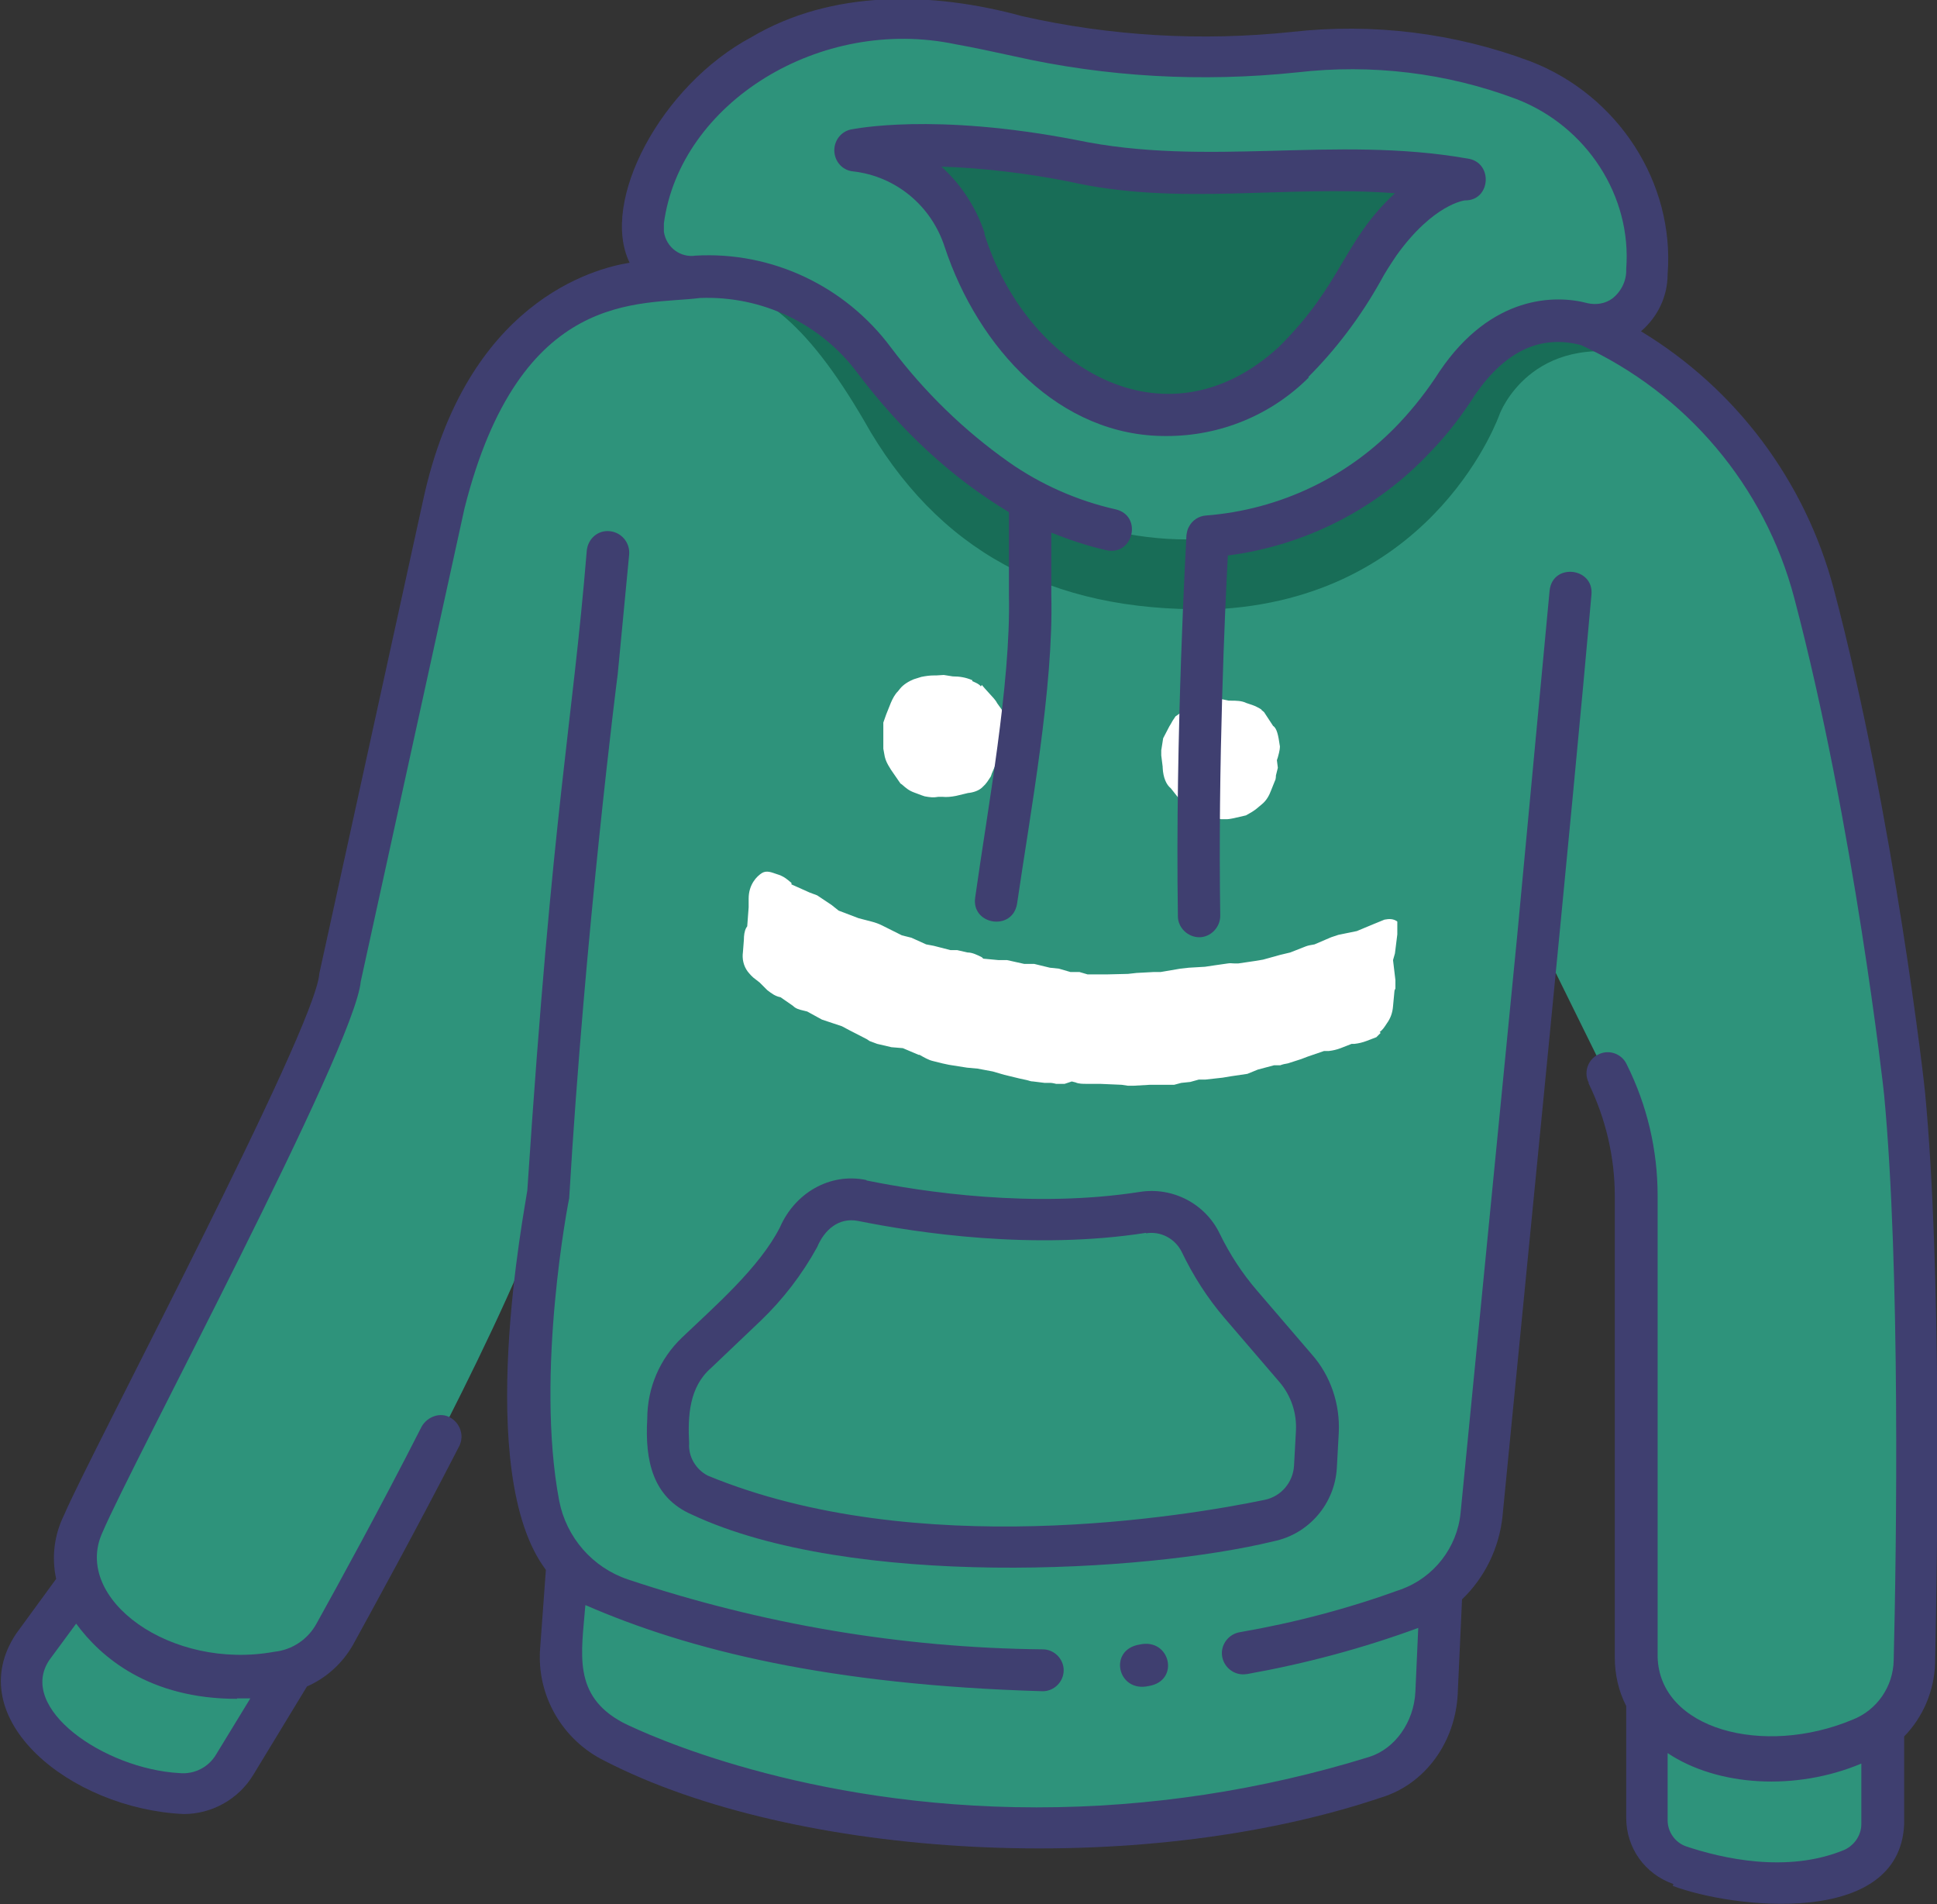
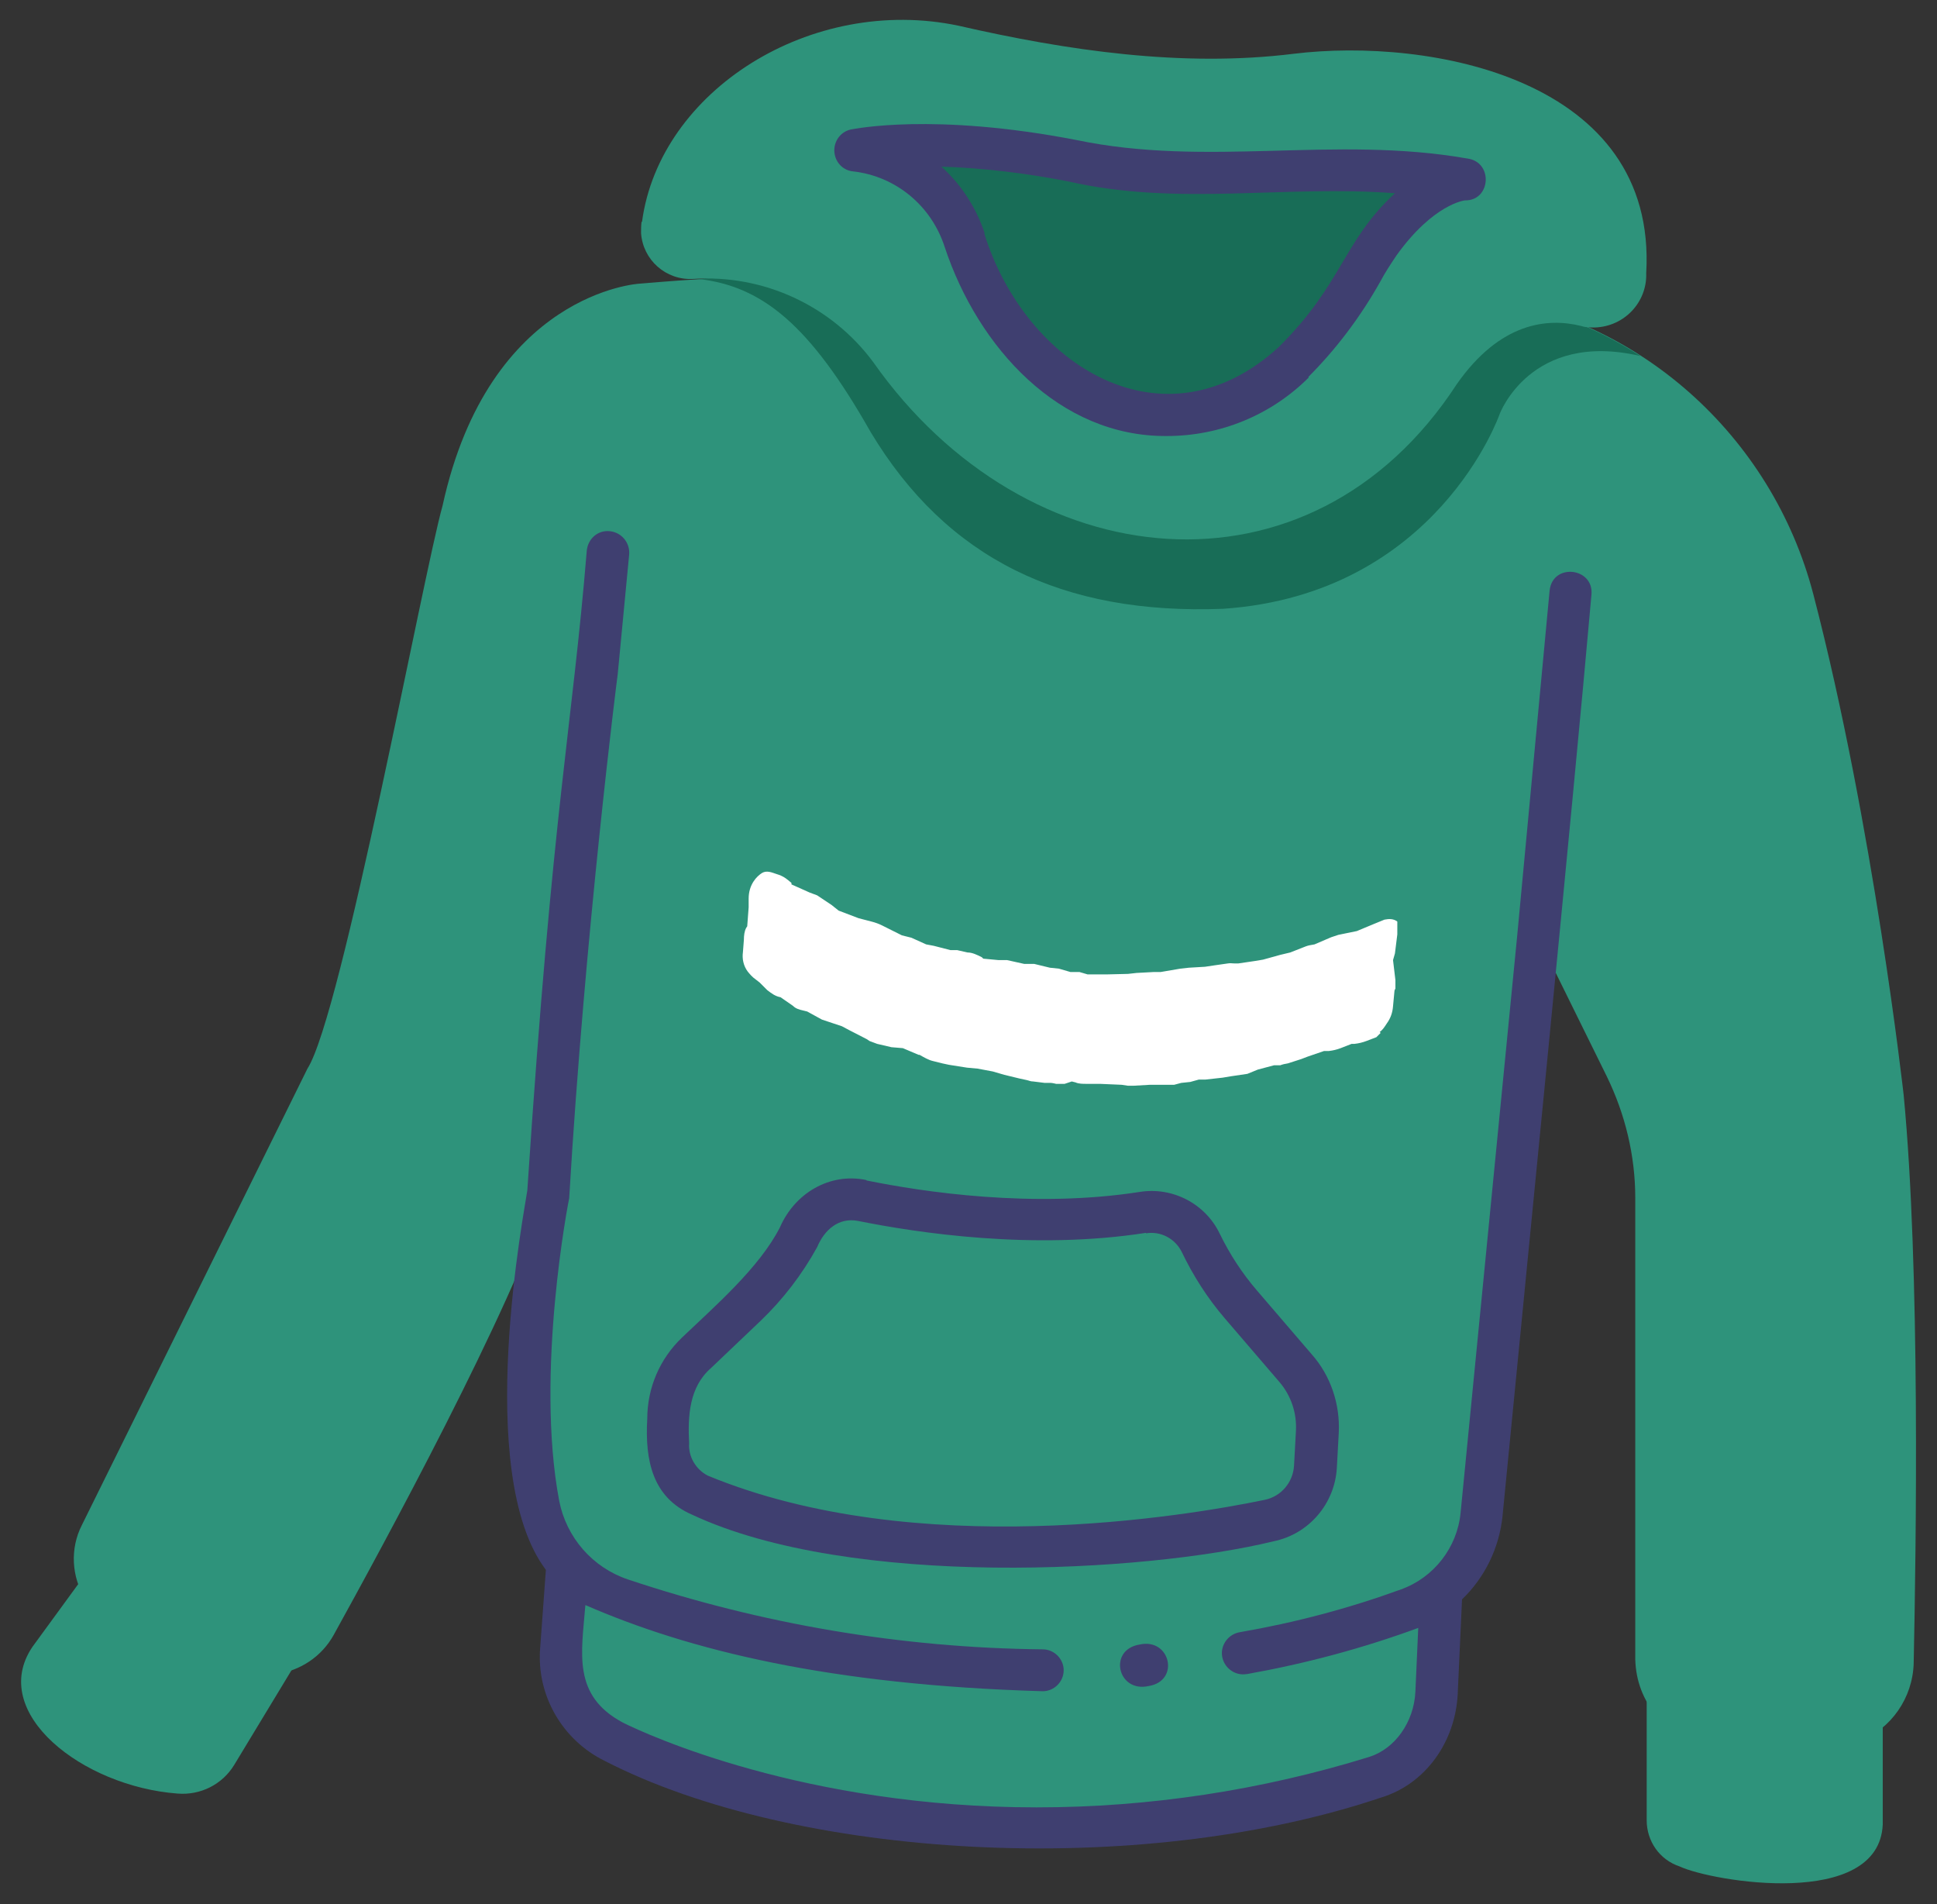
<svg xmlns="http://www.w3.org/2000/svg" id="Layer_2" data-name="Layer 2" viewBox="0 0 40.7 40">
  <rect x="0" y="0" width="40.7" height="40" fill="#333333" stroke="none" />
  <defs>
    <style> .cls-1 { fill: #3f3f70; } .cls-2 { fill: #fff; } .cls-3 { fill: #186d57; } .cls-4 { fill: #2e937b; } </style>
  </defs>
  <g id="Layer_1-2" data-name="Layer 1">
    <g>
      <path class="cls-4" d="M34.6,35.54v2.7c0,.44.27.83.69.97.68.32,4.19.91,4.27-.88v-2.78h-4.96ZM1.95,32.86l-1.27,1.74c-.93,1.38,1.05,2.93,3.05,3.08.48.04.94-.19,1.19-.6l1.55-2.56-4.52-1.66ZM11.98,32.13l-.19,2.52c-.06.81.38,1.58,1.11,1.93,2.52,1.23,8.7,2.98,16.01.74.76-.23,1.25-.98,1.29-1.77l.17-3.87-18.38.45Z" />
      <path class="cls-4" d="M30.98,6.23s-8.8-1.02-17.55-.27c0,0-3.15.18-4.13,4.66-.41,1.46-2.12,10.71-2.84,11.83l-4.74,9.59c-.25.49-.22,1.08.07,1.55.52.83,1.65,1.9,4.01,1.58.51-.07.96-.37,1.21-.82,1-1.81,3.76-6.87,4.52-9.29,0,0-.74,3.72-.21,6.53.18.93.84,1.69,1.74,1.99,2.75.94,9.6,2.72,16.53.22.85-.31,1.45-1.08,1.54-1.98l1.19-12.13,1.44,2.92c.39.8.6,1.67.6,2.56v9.69c.05,1.86,2.49,2.64,4.7,1.73.68-.27,1.13-.92,1.15-1.65.05-2.41.14-8.29-.21-11.93,0,0-.63-5.66-1.9-10.53-.87-3.33-3.69-5.86-7.11-6.27h0Z" />
      <g>
-         <path class="cls-2" d="M20.63,14.39l.06.07.19.21s.06.07.07.1l.1.14.03.21c.01.07,0,.14,0,.22v.1s-.01.05-.01.05c0,.08-.03.16-.07.24l-.02.03-.02.21-.12.28-.02.06c-.06.09-.09.15-.18.23-.07.07-.19.11-.3.12l-.25.06c-.1.02-.2.03-.29.02h-.08c-.11.02-.18.01-.29-.01l-.06-.02-.16-.06c-.11-.04-.17-.09-.26-.17l-.03-.02-.2-.29-.06-.1c-.04-.07-.07-.15-.08-.23l-.02-.11s0-.1,0-.14v-.14s0-.16,0-.16v-.11s.06-.17.06-.17l.1-.25c.04-.09.08-.17.15-.24l.04-.05c.07-.09.19-.16.29-.2l.16-.05c.1-.02.18-.03.26-.03h.05s.16-.01.16-.01l.19.03c.14,0,.27.02.41.08v.02c.09.04.14.06.18.11ZM26.5,14.91l.06.05.19.29c.08.05.11.2.14.41.01.03,0,.11-.04.25l-.02.06.02.16-.04.16s0,.08-.02.11l-.08.2c-.04.11-.1.22-.2.3l-.12.1s-.08.06-.14.09l-.07.04-.26.06s-.1.02-.13.02h-.14s-.28-.07-.28-.07c-.03,0-.11,0-.14-.03l-.11-.04c-.09-.04-.18-.11-.27-.2-.03-.02-.03-.03-.06-.07l-.19-.24c-.09-.07-.16-.22-.17-.43v-.02s-.03-.24-.03-.24v-.11s.01-.05.01-.06l.03-.19.13-.25c.04-.06.06-.11.09-.15l.04-.06.2-.14c.08-.06.19-.13.29-.15l.18-.05c.08-.03.15-.04.21-.03h.05s.19.04.19.04h.05c.1,0,.22,0,.32.05l.12.04c.06.02.14.06.2.1Z" />
        <path class="cls-2" d="M29.01,21.7l-.09.09-.21.08c-.08.03-.16.05-.25.06h-.06s-.23.09-.23.09c-.08.03-.16.05-.25.06h-.1s-.35.12-.35.12l-.13.05-.28.09c-.06.01-.11.02-.16.04h-.13s-.34.09-.34.09l-.22.09-.34.05-.18.03-.36.04h-.14s-.18.05-.18.05l-.19.02-.15.04h-.35s-.16,0-.16,0l-.35.02h-.11s-.13-.02-.13-.02l-.46-.02h-.29c-.06,0-.16,0-.22-.03l-.08-.02-.15.05h-.18s-.08-.02-.11-.02h-.13s-.24-.03-.24-.03c-.06,0-.09-.02-.14-.03l-.14-.03-.33-.08-.24-.07-.32-.06-.22-.02-.38-.06-.14-.03-.2-.05c-.09-.02-.19-.08-.28-.13h-.02s-.33-.14-.33-.14l-.24-.02-.3-.07s-.11-.04-.16-.06l-.06-.04-.37-.19-.15-.08-.3-.1-.12-.04-.31-.17-.08-.02c-.09-.02-.16-.04-.22-.1l-.26-.18c-.11-.02-.19-.08-.28-.15l-.16-.16-.09-.07c-.06-.04-.12-.11-.16-.16-.09-.12-.12-.27-.1-.41l.02-.26c0-.08.01-.18.05-.25l.02-.03.03-.4v-.05s0-.08,0-.13c0-.3.17-.47.28-.54.1-.06.21-.01.3.02l.06.02c.11.04.18.1.26.17v.03s.38.17.38.17l.16.06.3.2.15.12.42.16.27.07c.08.02.16.05.22.08l.08.04.34.17.2.05.31.14.16.03.35.09h.14s.22.05.22.05c.1,0,.2.05.3.1l.03.03.32.03h.18s.36.08.36.08h.21s.33.08.33.08l.19.02.24.07h.19s.17.05.17.05h.43s.42-.01.42-.01l.18-.02.37-.02h.14s.41-.07.41-.07l.18-.02.34-.02.2-.03.28-.04c.06-.01.08,0,.14,0h.08s.34-.05.34-.05l.18-.03.36-.1.21-.05.28-.11s.07-.03.12-.04l.11-.02.35-.15.15-.05.39-.08.36-.15.22-.09c.1-.02.19-.02.27.04v.27s-.05.4-.05.4l-.04.14.05.42v.18s-.02.03-.02.05l-.03.32c-.01.13-.05.25-.13.36l-.04.06s-.05.08-.11.12Z" />
      </g>
      <path class="cls-4" d="M18.12,25.23c1.21.24,3.59.6,5.9.25.5-.08.99.18,1.22.63.38.86,1.39,1.91,1.99,2.63.54.59.48,1.34.42,2.08-.03.56-.43,1.02-.97,1.14-2.27.47-7.69,1.23-11.96-.54-.66-.28-.7-.97-.67-1.6,0-.53.22-1.03.6-1.39.73-.69,1.69-1.53,2.14-2.43.22-.53.75-.89,1.33-.77h0Z" />
      <path class="cls-3" d="M34.47,7.48c-1.05-.68-2.24-1.11-3.49-1.26,0,0-7.99-.93-16.31-.36,1.35.15,2.35.97,3.62,3.21,1.6,2.67,4.04,3.85,7.41,3.72,4.5-.31,5.81-4.09,5.81-4.09,0,0,.65-1.76,2.96-1.22h0Z" />
      <path class="cls-4" d="M13.49,4.66c.37-2.76,3.56-4.77,6.65-4.12,2.27.52,4.7.88,7.04.59,2.86-.35,7.65.52,7.41,4.61.02.61-.46,1.12-1.08,1.14-.09,0-.19,0-.28-.03-.71-.18-1.71-.08-2.62,1.22-3.08,4.73-9.06,4.09-12.26-.46-.88-1.19-2.31-1.85-3.79-1.75-.57.03-1.05-.4-1.09-.96,0-.08,0-.16.01-.24Z" />
      <path class="cls-3" d="M18.77,3.07c.75-.04,2.02-.02,3.76.31,2.82.59,4.73-.07,7.86.34.04,0,.07.04.07.08,0,.03-.02.05-.05.06-.32.13-.83.44-1.37,1.18-.61.87-.72,1.42-1.86,2.57-2.56,2.37-5.9.64-6.9-2.57-.22-.68-.7-1.25-1.34-1.59-.07-.03-.14-.07-.21-.1-.08-.03-.11-.12-.08-.19.02-.05.07-.09.13-.09h0Z" />
      <path class="cls-1" d="M23.94,34.55c-.66.11-.46,1.02.2.87.66-.11.45-1.02-.2-.87ZM27.49,7.92c.59-.59,1.1-1.27,1.51-2,.1-.19.22-.37.34-.55.78-1.09,1.44-1.16,1.44-1.16.55.01.6-.81.05-.88-2.8-.49-5.46.19-8.22-.39-3.01-.58-4.66-.23-4.73-.22-.24.05-.39.29-.34.53.04.19.19.33.38.35.9.1,1.65.72,1.93,1.59.7,2.11,2.41,3.99,4.67,3.97,1.12,0,2.19-.44,2.98-1.23h0ZM20.69,4.9c-.18-.54-.49-1.02-.91-1.4.89.03,1.79.14,2.66.31,2.31.53,4.55.07,6.87.25-1.1,1.02-1.09,1.89-2.44,3.23-2.41,2.21-5.33.39-6.19-2.39h0ZM18.2,24.79c-.77-.16-1.5.28-1.81.99-.43.85-1.38,1.67-2.06,2.32-.47.45-.73,1.06-.73,1.71-.05.87.11,1.65.94,2.01,3.33,1.56,9.51,1.22,12.22.56.74-.15,1.29-.79,1.33-1.55l.04-.73c.03-.6-.17-1.2-.57-1.65l-1.15-1.34c-.31-.36-.57-.76-.78-1.19-.3-.63-.99-.99-1.68-.88-2.24.35-4.56,0-5.74-.24h0ZM24.08,25.91c.31-.05.61.11.75.39.24.5.54.97.9,1.39l1.15,1.34c.25.29.37.66.35,1.03l-.04.73c-.02.35-.27.65-.62.72-1.64.34-7.32,1.3-11.7-.51-.25-.13-.41-.4-.39-.68-.03-.57,0-1.18.46-1.58l1.04-.99c.47-.45.87-.97,1.19-1.55.15-.36.45-.63.86-.55,1.24.25,3.68.62,6.05.25h0Z" />
      <path class="cls-1" d="M30.63,35.57l.09-1.97c.48-.46.78-1.08.85-1.74.44-4.52,1.48-14.95,1.87-19.37.05-.57-.82-.67-.88-.08l-.68,7.24-1.19,12.13c-.07.73-.56,1.36-1.25,1.61-1.1.4-2.23.7-3.39.9-.24.04-.41.27-.37.51.04.24.27.41.51.37,0,0,0,0,.01,0,1.23-.22,2.43-.54,3.6-.97l-.06,1.34c-.03.64-.43,1.2-.97,1.37-2.26.7-4.62,1.06-6.99,1.06-4.87,0-8.19-1.53-8.69-1.78-1.07-.57-.87-1.46-.79-2.47,2.18.95,5.13,1.68,9.61,1.81.24,0,.44-.2.44-.44,0-.24-.2-.44-.44-.44h0c-2.97-.03-5.91-.53-8.72-1.47-.74-.25-1.29-.88-1.44-1.65-.51-2.69.2-6.32.21-6.36.33-5.58,1.01-10.95,1.02-11.01l.24-2.51c.02-.24-.15-.46-.4-.49s-.46.15-.49.4c0,0,0,0,0,0-.31,3.77-.71,5.29-1.25,13.45-.04.32-1.15,5.93.39,7.97l-.12,1.64c-.08.99.46,1.93,1.35,2.37,3.99,2.06,11.2,2.5,16.33.77.91-.28,1.55-1.15,1.6-2.18h0Z" />
-       <path class="cls-1" d="M35.15,39.62c1.24.47,4.77.89,4.86-1.3v-1.84c.4-.41.63-.96.65-1.53.05-2.38.14-8.31-.21-11.99,0-.06-.64-5.75-1.92-10.59-.6-2.26-2.05-4.2-4.05-5.41.35-.3.56-.73.56-1.2.15-1.92-1.04-3.76-2.88-4.47-1.6-.6-3.32-.81-5.01-.62-1.9.2-3.81.09-5.67-.33-1.9-.52-4-.56-5.69.44-1.91,1.02-3.19,3.46-2.56,4.74-.76.12-3.44.83-4.34,4.99l-2.18,9.94c-.07,1.15-4.84,10.14-5.36,11.37-.21.42-.27.89-.17,1.35l-.84,1.15c-1.19,1.78,1.13,3.68,3.52,3.79.59,0,1.15-.31,1.46-.82l1.13-1.86c.41-.18.75-.49.97-.88.45-.82,1.34-2.44,2.23-4.17.11-.22.02-.48-.19-.6s-.48-.02-.6.19c-.87,1.71-1.76,3.33-2.21,4.14-.18.33-.51.55-.88.59-2.18.4-4.25-1.11-3.62-2.5.62-1.46,5.3-10.18,5.43-11.58l2.18-9.94c1.17-4.64,3.69-4.26,4.95-4.42,1.3-.05,2.54.54,3.31,1.58.91,1.2,1.95,2.18,3.18,2.92v1.75c.04,1.86-.45,4.49-.71,6.35-.08.57.78.71.88.13.28-1.92.77-4.56.72-6.48v-1.32c.38.15.76.28,1.16.37.57.12.76-.73.19-.86-.8-.18-1.57-.52-2.24-.99-.95-.67-1.78-1.48-2.48-2.41-.96-1.29-2.5-2.02-4.1-1.93-.32.05-.62-.17-.67-.5,0-.06,0-.12,0-.18.34-2.53,3.28-4.36,6.13-3.76.4.07.8.16,1.22.25,1.95.44,3.96.55,5.96.34,1.56-.18,3.14.01,4.6.56,1.48.57,2.43,2.04,2.31,3.57.01.24-.1.47-.29.62-.15.11-.34.14-.52.1-.67-.18-2.02-.18-3.11,1.43-.25.39-.53.75-.84,1.08-1.07,1.14-2.52,1.83-4.07,1.95-.15.01-.29.1-.36.24-.03.05-.04.11-.05.17,0,.04-.24,4.17-.18,8.01,0,.24.21.44.45.44s.44-.21.44-.45c-.05-3.14.1-6.47.16-7.57,1.63-.21,3.14-.98,4.26-2.18.36-.37.67-.78.95-1.22.64-.91,1.37-1.24,2.21-1.02,2.21,1.01,3.86,2.96,4.48,5.31,1.26,4.77,1.89,10.41,1.89,10.45.34,3.62.26,9.51.2,11.87-.01.55-.35,1.05-.87,1.25-1.87.78-4.05.2-4.09-1.32v-9.69c0-.96-.22-1.9-.65-2.76-.1-.22-.37-.32-.59-.21-.22.1-.32.37-.21.59,0,0,0,.01,0,.02.36.74.55,1.55.55,2.37v9.69c0,.36.08.71.24,1.02v2.35c0,.63.39,1.18.99,1.39h0ZM4.98,35.68c.09,0,.19,0,.28,0l-.72,1.18c-.16.27-.46.42-.77.39-1.59-.09-3.42-1.37-2.73-2.38l.56-.76c.52.71,1.54,1.58,3.38,1.58h0ZM35.04,36.83c1.05.7,2.69.8,4.07.22v1.27c0,.23-.14.44-.35.54-1.22.51-2.61.17-3.33-.07-.23-.08-.39-.3-.39-.55v-1.41Z" />
    </g>
  </g>
</svg>